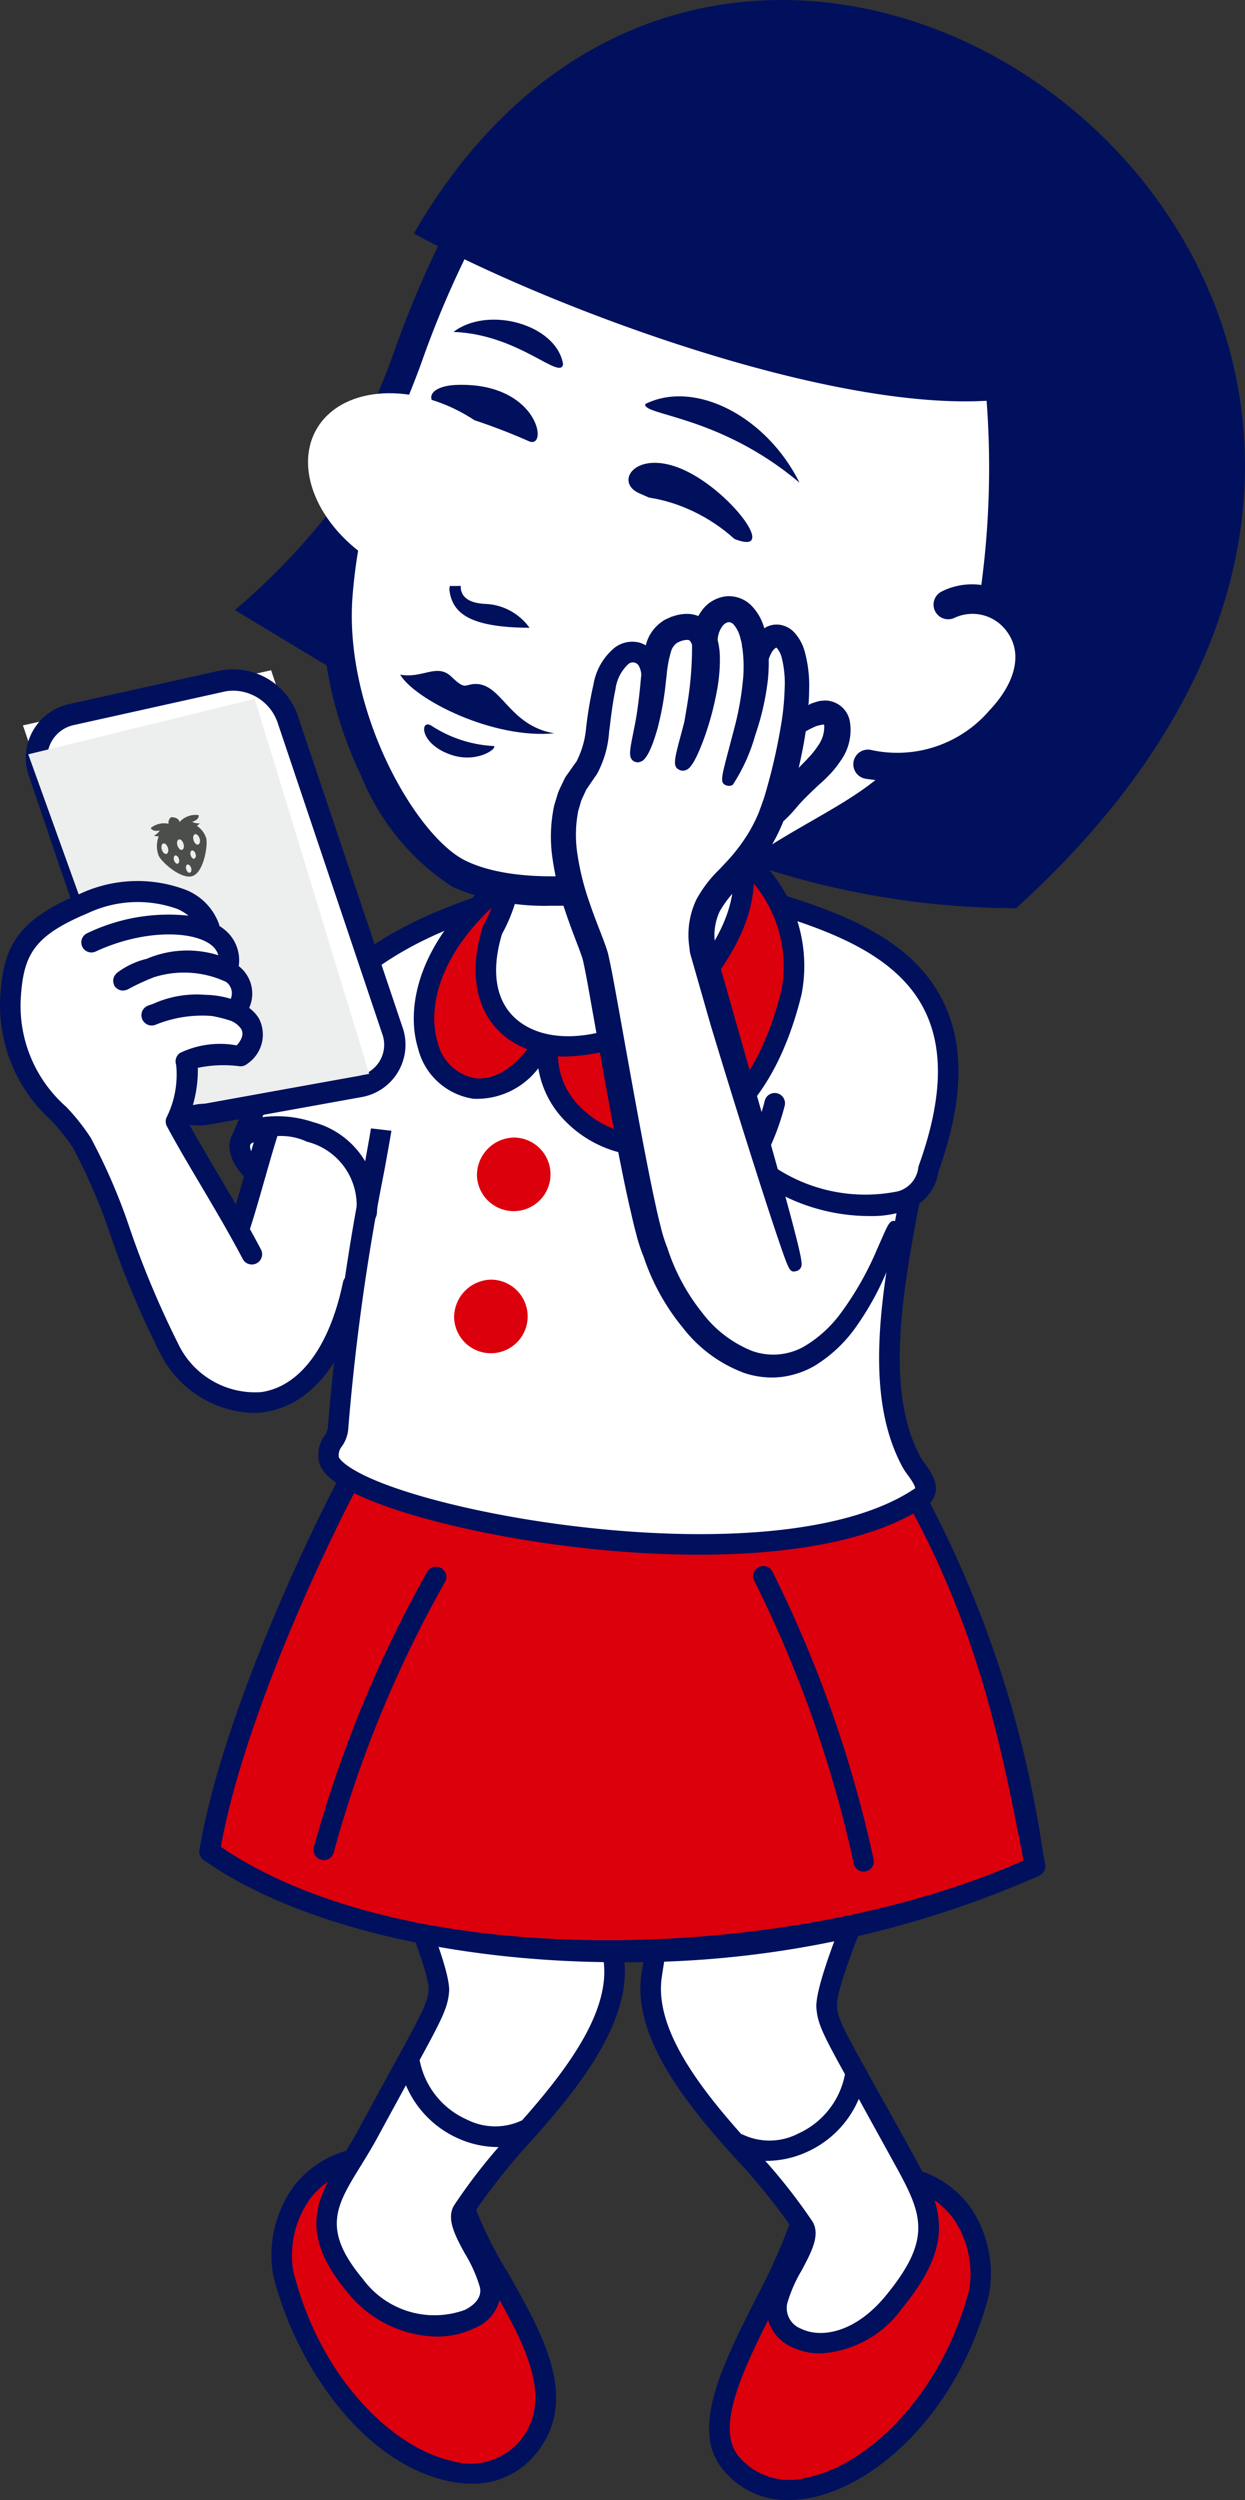
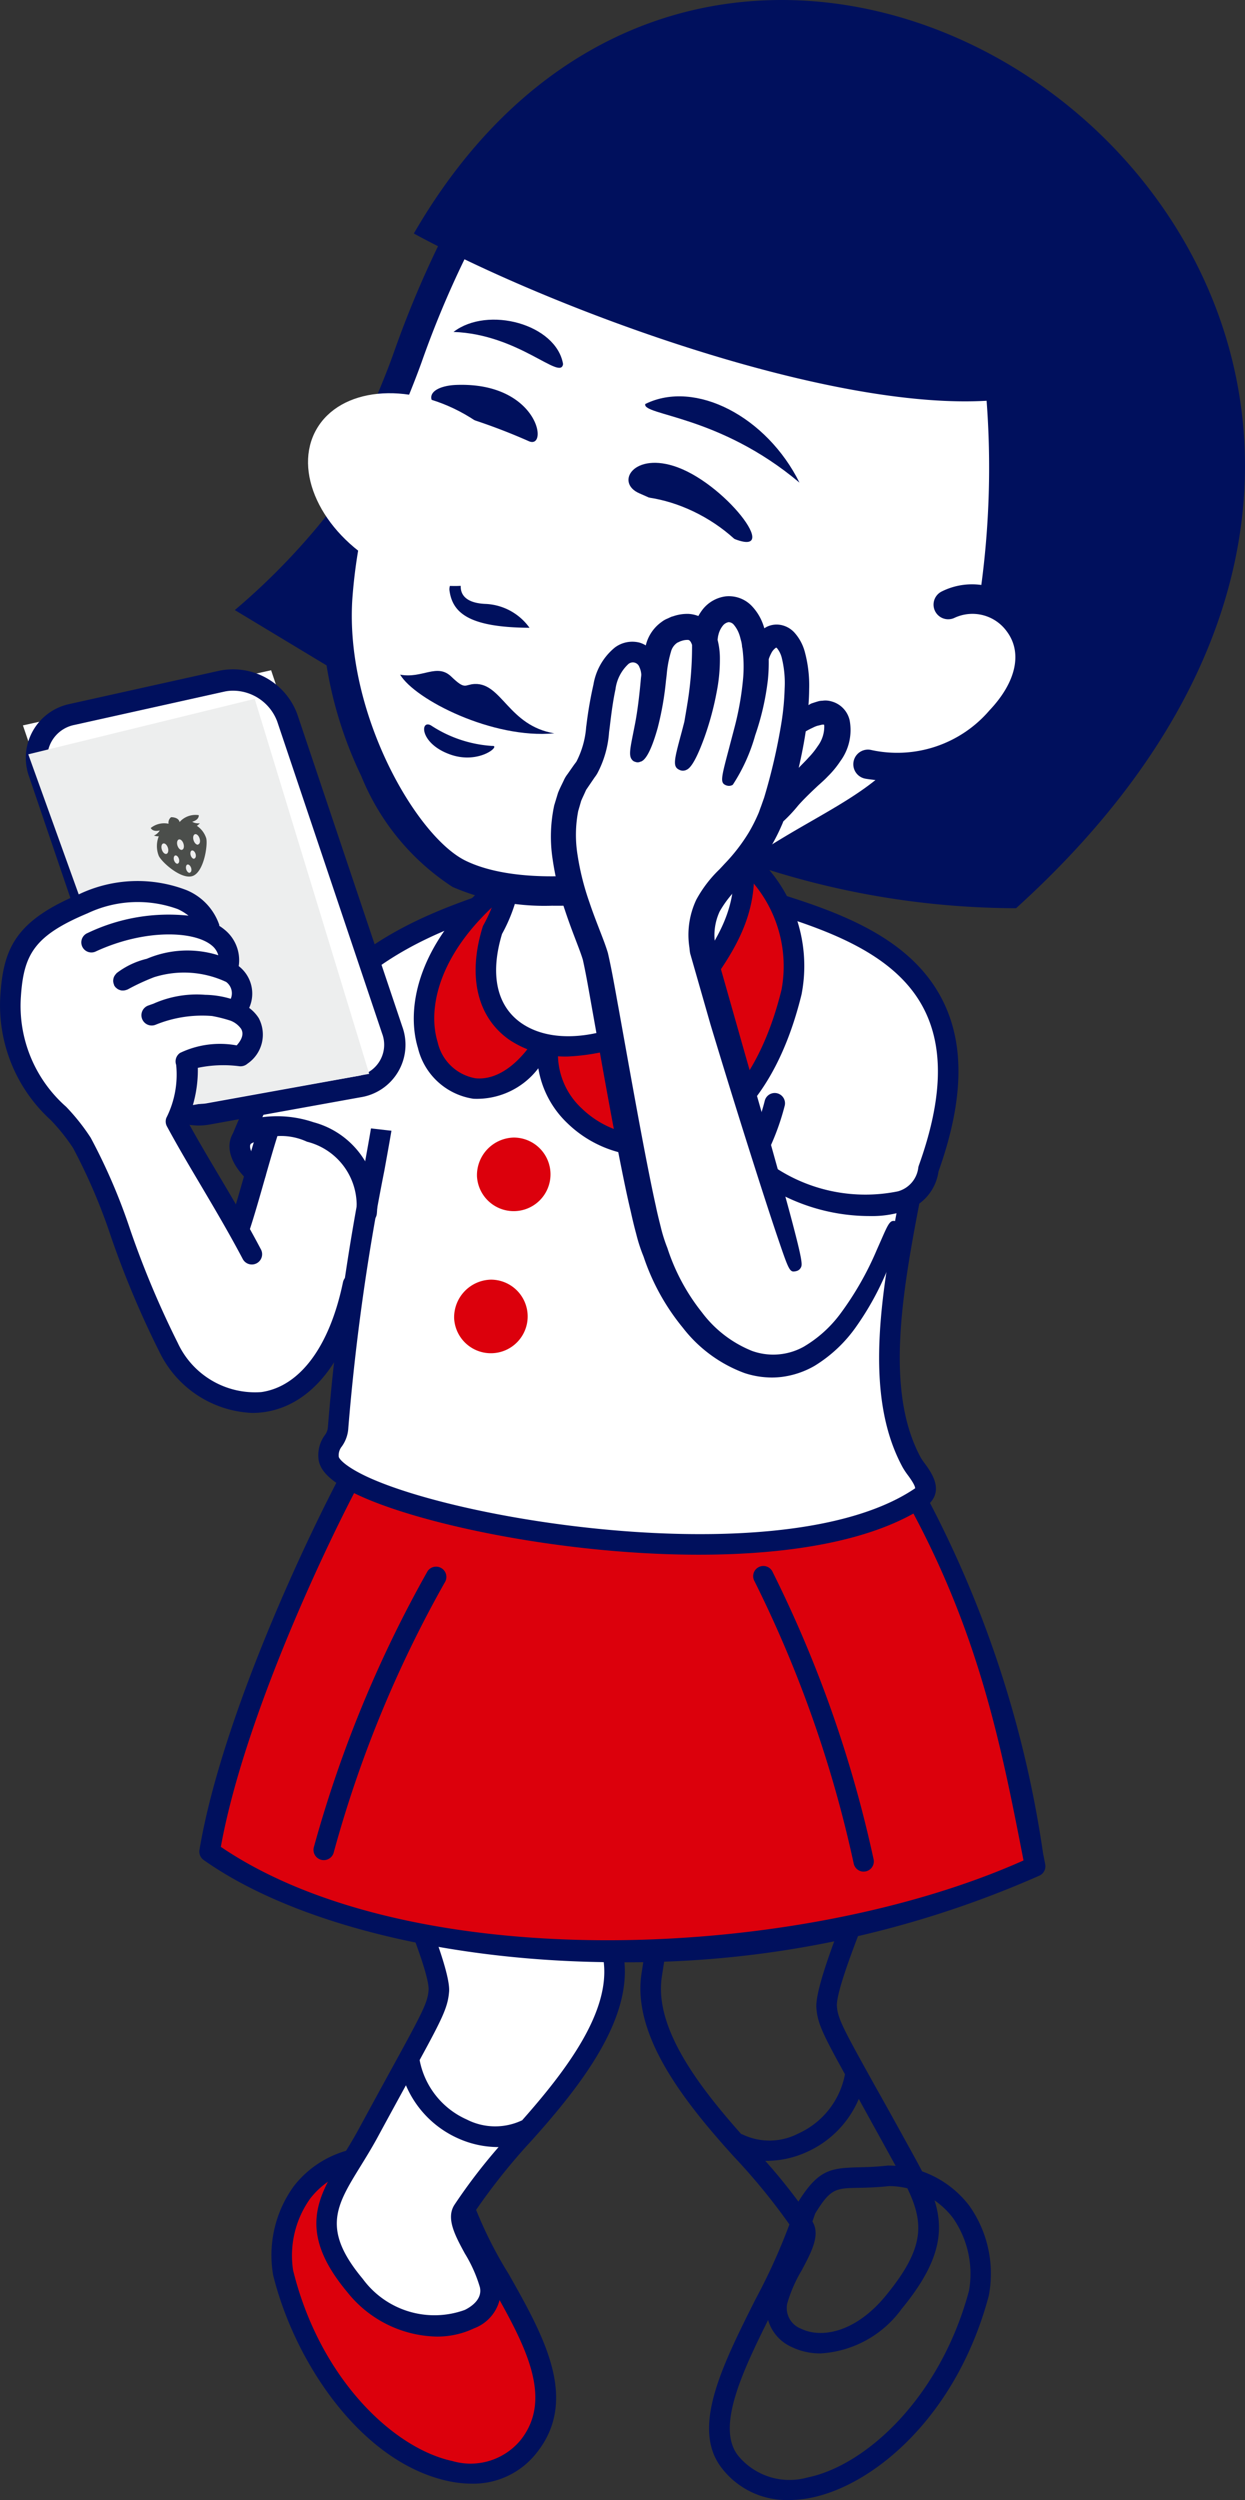
<svg xmlns="http://www.w3.org/2000/svg" xmlns:xlink="http://www.w3.org/1999/xlink" width="38" height="76.304" viewBox="0 0 38 76.304">
  <rect x="0" y="0" width="38" height="76.304" fill="#333333" stroke="none" />
  <defs>
    <radialGradient id="radial-gradient" cx="0.5" cy="0.5" r="0.631" gradientTransform="matrix(0.734, 0.495, 0.298, -0.618, 20.117, -129.144)" gradientUnits="objectBoundingBox">
      <stop offset="0" stop-color="#ec95ae" />
      <stop offset="0.105" stop-color="#efa6bb" />
      <stop offset="0.373" stop-color="#f5ccd8" />
      <stop offset="0.62" stop-color="#fae8ed" />
      <stop offset="0.837" stop-color="#fdf9fa" />
      <stop offset="1" stop-color="#fff" />
    </radialGradient>
    <radialGradient id="radial-gradient-2" cx="0.5" cy="0.5" r="0.631" gradientTransform="matrix(0.734, 0.495, 0.251, -0.521, 15.97, -120.208)" xlink:href="#radial-gradient" />
  </defs>
  <g id="グループ_3645" data-name="グループ 3645" transform="translate(-45.929 -290.054)">
    <path id="パス_4959" data-name="パス 4959" d="M52.763,385.244l2.572,6.429,1.122,1.555,1.241.359,1.211-.194,1.119-.763.692-1.207,1.307-6.488H58.311l-.613.806.27.623-.464,1.929-1.9-3.529Z" transform="translate(-4.381 -60.718)" fill="#fff" />
    <g id="グループ_3624" data-name="グループ 3624" transform="translate(65.788 338.798)">
      <g id="グループ_3623" data-name="グループ 3623" transform="translate(1.783 17.35)">
-         <path id="パス_4960" data-name="パス 4960" d="M112.282,475.081a2.933,2.933,0,0,1,2.751,3.582c-1.33,4.976-5.835,7.419-7.6,5.146-1.25-1.606,1.537-5.029,2.313-7.7C110.509,474.846,110.74,475.25,112.282,475.081Z" transform="translate(-106.794 -474.767)" fill="#dc000c" />
        <path id="パス_4961" data-name="パス 4961" d="M108.657,484.418a2.5,2.5,0,0,1-2.042-.976c-.942-1.211.008-3.111,1.015-5.121a18.46,18.46,0,0,0,1.244-2.858.324.324,0,0,1,.033-.076c.641-1.055,1.014-1.1,1.87-1.124.252-.006.537-.012.9-.053a.3.3,0,0,1,.051,0,3.109,3.109,0,0,1,2.452,1.238,3.587,3.587,0,0,1,.585,2.738c-.983,3.678-3.5,5.772-5.421,6.162A3.493,3.493,0,0,1,108.657,484.418Zm.808-8.74a19.189,19.189,0,0,1-1.274,2.924c-.875,1.748-1.781,3.556-1.081,4.455a2.028,2.028,0,0,0,2.114.675c1.793-.364,4.066-2.442,4.94-5.71a2.987,2.987,0,0,0-.487-2.207,2.464,2.464,0,0,0-1.953-.979c-.383.041-.687.048-.932.053C110.091,474.9,109.936,474.908,109.465,475.677Z" transform="translate(-106.228 -474.207)" fill="#00105d" />
      </g>
-       <path id="パス_4962" data-name="パス 4962" d="M103.7,427.419a58.978,58.978,0,0,0-2.414,10.033c-.238,1.771,1.337,3.728,2.751,5.287a19.405,19.405,0,0,1,1.886,2.34c.3.444-.615,1.428-.8,2.295-.267,1.246,1.868,2.068,3.552.024s1.1-2.938.154-4.659c-1.86-3.383-2.152-3.77-2.2-4.355-.089-1.192,3.822-9.55,4.153-10.405C110.785,427.977,105.467,423.625,103.7,427.419Z" transform="translate(-101.261 -425.866)" fill="#fff" />
    </g>
    <path id="パス_4963" data-name="パス 4963" d="M110.424,427.175c-.132-.108-3.273-2.649-5.649-2.106a2.767,2.767,0,0,0-1.92,1.657,59.357,59.357,0,0,0-2.44,10.124c-.249,1.859,1.291,3.843,2.83,5.539a19.037,19.037,0,0,1,1.858,2.305c.068.1-.21.619-.343.868a4.775,4.775,0,0,0-.5,1.185,1.3,1.3,0,0,0,.765,1.458,1.979,1.979,0,0,0,.86.187,3.291,3.291,0,0,0,2.476-1.357c1.767-2.144,1.173-3.22.275-4.85l-.088-.159c-.4-.728-.728-1.317-1-1.8-.972-1.748-1.133-2.048-1.162-2.428-.063-.847,2.4-6.368,3.456-8.726.349-.781.6-1.345.677-1.543A.314.314,0,0,0,110.424,427.175Zm-2.431,15.155.088.16c.883,1.6,1.286,2.332-.21,4.148-.916,1.112-1.955,1.305-2.579,1a.675.675,0,0,1-.424-.762,4.281,4.281,0,0,1,.444-1.02c.3-.567.591-1.1.31-1.517a17.337,17.337,0,0,0-1.422-1.824l.051,0a2.982,2.982,0,0,0,1.215-.27,3.094,3.094,0,0,0,1.588-1.621C107.311,441.094,107.619,441.65,107.993,442.329Zm1.275-13.511c-2.151,4.816-3.57,8.194-3.508,9.028.034.457.177.767.872,2.025a2.492,2.492,0,0,1-1.425,1.809,1.905,1.905,0,0,1-1.676.04.3.3,0,0,0-.066-.024c-1.356-1.525-2.632-3.249-2.428-4.762a58.518,58.518,0,0,1,2.387-9.942,2.143,2.143,0,0,1,1.491-1.311c1.782-.409,4.245,1.321,4.93,1.838C109.724,427.8,109.515,428.264,109.268,428.818Z" transform="translate(-34.913 -86.508)" fill="#00105d" />
    <g id="グループ_3626" data-name="グループ 3626" transform="translate(54.207 338.297)">
      <g id="グループ_3625" data-name="グループ 3625" transform="translate(0 17.281)">
        <path id="パス_4964" data-name="パス 4964" d="M72.735,473.492a2.934,2.934,0,0,0-2.821,3.527c1.231,5,5.72,7.558,7.5,5.3,1.751-2.226-1.466-5.189-2.189-7.874C74.483,473.163,74.273,473.692,72.735,473.492Z" transform="translate(-69.551 -473.179)" fill="#dc000c" />
        <path id="パス_4965" data-name="パス 4965" d="M75.108,482.9a3.406,3.406,0,0,1-.718-.08c-2.629-.567-4.675-3.591-5.339-6.285a3.586,3.586,0,0,1,.639-2.725,3.109,3.109,0,0,1,2.476-1.19.411.411,0,0,1,.051,0,6.746,6.746,0,0,0,1.007.049c.743-.009,1.122.034,1.715,1.052a.3.3,0,0,1,.032.076,12.746,12.746,0,0,0,1.276,2.717c1.054,1.866,2.143,3.8.857,5.432A2.453,2.453,0,0,1,75.108,482.9Zm-2.946-9.653a2.464,2.464,0,0,0-1.972.941,2.988,2.988,0,0,0-.53,2.2c.815,3.309,3.063,5.434,4.862,5.822a1.981,1.981,0,0,0,2.087-.646c1.027-1.305.086-2.972-.91-4.736A13.408,13.408,0,0,1,74.375,474c-.419-.713-.549-.711-1.146-.706A7.09,7.09,0,0,1,72.162,473.246Z" transform="translate(-68.992 -472.619)" fill="#00105d" />
      </g>
      <path id="パス_4966" data-name="パス 4966" d="M78.565,426.008a58.99,58.99,0,0,1,2.475,10.018c.248,1.769-1.314,3.737-2.719,5.3a19.46,19.46,0,0,0-1.872,2.352c-.3.445.624,1.424.815,2.29.275,1.245-2.425,2.045-4.121.011s-.549-2.9.387-4.623c1.839-3.395,2.129-3.783,2.169-4.369.081-1.193-3.88-9.527-4.216-10.38C71.482,426.611,76.774,422.226,78.565,426.008Z" transform="translate(-70.588 -424.47)" fill="#fff" />
    </g>
    <path id="パス_4967" data-name="パス 4967" d="M77.995,440.981c1.529-1.706,3.056-3.7,2.8-5.557a59.366,59.366,0,0,0-2.5-10.109h0a2.766,2.766,0,0,0-1.93-1.646c-2.379-.528-5.5,2.031-5.636,2.14a.314.314,0,0,0-.092.356c.078.2.333.759.686,1.538,1.067,2.352,3.567,7.859,3.509,8.707-.026.379-.186.681-1.145,2.431-.266.485-.59,1.077-.987,1.81-.157.29-.321.556-.479.813-.762,1.237-1.421,2.305.128,4.161a3.575,3.575,0,0,0,2.723,1.359,2.613,2.613,0,0,0,1.149-.252,1.255,1.255,0,0,0,.8-1.387,4.783,4.783,0,0,0-.512-1.182c-.135-.248-.416-.765-.349-.866A19.072,19.072,0,0,1,77.995,440.981Zm-6.107-13.536c-.251-.552-.462-1.017-.583-1.295.682-.521,3.134-2.265,4.919-1.868a2.144,2.144,0,0,1,1.5,1.3h0a58.461,58.461,0,0,1,2.448,9.927c.217,1.546-1.109,3.321-2.489,4.879l-.008,0a1.907,1.907,0,0,1-1.677-.029,2.494,2.494,0,0,1-1.439-1.814c.719-1.318.864-1.631.9-2.1C75.508,435.619,74.068,432.249,71.887,427.445Zm4.06,17.018a4.283,4.283,0,0,1,.451,1.018c.083.378-.294.607-.46.689a2.713,2.713,0,0,1-3.115-.946c-1.259-1.509-.813-2.232-.075-3.43.163-.264.331-.537.5-.843.352-.65.645-1.185.892-1.637a3.1,3.1,0,0,0,1.6,1.624,2.985,2.985,0,0,0,1.2.262h.028a17.1,17.1,0,0,0-1.34,1.751C75.35,443.365,75.64,443.9,75.947,444.463Z" transform="translate(-15.822 -85.614)" fill="#00105d" />
    <g id="グループ_3627" data-name="グループ 3627" transform="translate(52.012 333.528)">
      <path id="パス_4968" data-name="パス 4968" d="M68.791,412.057c-1.074,1.735-4.3,8.261-5.039,12.722,4.791,3.387,16.44,4.5,25.2.454-.744-3.8-1.487-7.93-4.461-12.681" transform="translate(-63.438 -411.743)" fill="#dc000c" />
      <path id="パス_4969" data-name="パス 4969" d="M75.716,427.6c-5.209,0-9.975-1.19-12.706-3.121a.314.314,0,0,1-.128-.308c.742-4.448,3.936-10.985,5.082-12.836a.314.314,0,0,1,.533.33c-1.111,1.794-4.177,8.056-4.963,12.413,5.835,3.963,17.6,3.5,24.5.415l-.019-.1c-.736-3.774-1.5-7.676-4.353-12.236a.314.314,0,0,1,.532-.333,33.52,33.52,0,0,1,4.436,12.448l.066.339a.314.314,0,0,1-.176.345A30.991,30.991,0,0,1,75.716,427.6Z" transform="translate(-62.877 -411.183)" fill="#00105d" />
    </g>
    <path id="パス_4970" data-name="パス 4970" d="M72.9,432.229a.313.313,0,0,1-.3-.4,37.288,37.288,0,0,1,3.472-8.423.314.314,0,0,1,.518.355,36.059,36.059,0,0,0-3.389,8.248A.313.313,0,0,1,72.9,432.229Z" transform="translate(-17.09 -85.401)" fill="#00105d" />
    <path id="パス_4971" data-name="パス 4971" d="M113.355,432.586a.311.311,0,0,1-.3-.251,36.667,36.667,0,0,0-3.027-8.613.311.311,0,1,1,.558-.272,37.3,37.3,0,0,1,3.078,8.765.31.31,0,0,1-.305.37Z" transform="translate(-41.07 -85.407)" fill="#00105d" />
    <g id="グループ_3628" data-name="グループ 3628" transform="translate(55.646 323.903)">
      <path id="パス_4972" data-name="パス 4972" d="M75.53,385.242a92.046,92.046,0,0,0-1.363,9.4c-.021.434-.31.434-.289.909.072,1.65,13.507,4.4,18.133,1.177.289-.31-.193-.759-.331-1.012-1.319-2.419-.429-6.072.207-9.439" transform="translate(-73.563 -384.928)" fill="#fff" />
      <path id="パス_4973" data-name="パス 4973" d="M84.616,397.969c-4.158,0-8.639-.948-10.525-1.881-.725-.359-1.071-.7-1.088-1.087a1.03,1.03,0,0,1,.191-.673.455.455,0,0,0,.1-.265A69.307,69.307,0,0,1,74.4,386.13c.117-.646.209-1.157.261-1.5a.314.314,0,1,1,.62.1c-.053.348-.146.862-.264,1.513a68.846,68.846,0,0,0-1.1,7.851,1.064,1.064,0,0,1-.2.573.425.425,0,0,0-.093.307c0,.055.167.283.832.6,3.059,1.446,12.963,2.942,16.76.369.006-.09-.157-.314-.22-.4a2.28,2.28,0,0,1-.158-.237c-1.252-2.3-.618-5.561-.005-8.718.061-.311.121-.621.179-.929a.314.314,0,0,1,.617.117q-.088.463-.179.932c-.592,3.047-1.2,6.2-.06,8.3a1.865,1.865,0,0,0,.114.167c.2.273.569.781.17,1.209a.317.317,0,0,1-.05.043C90.012,397.548,87.386,397.969,84.616,397.969Z" transform="translate(-73.002 -384.366)" fill="#00105d" />
    </g>
    <g id="グループ_3629" data-name="グループ 3629" transform="translate(53.096 316.551)">
      <path id="パス_4974" data-name="パス 4974" d="M80,364.756l-6.749.813L70,367.023l.694,2.4a1.721,1.721,0,0,1-1.107,1.871,15.292,15.292,0,0,1-3.062.5l-.628.981.628.763,2.763-1.24,12.821,1.469c.95.867,4.716,1.763,4.964-.137C89.635,366.484,83.353,366.019,80,364.756Z" transform="translate(-65.898 -364.442)" fill="#fff" />
      <path id="パス_4975" data-name="パス 4975" d="M109.9,374.5a5.9,5.9,0,0,1-3.381-1.068.314.314,0,0,1,.423-.463,4.993,4.993,0,0,0,3.819.777.855.855,0,0,0,.623-.722.31.31,0,0,1,.016-.065c.718-2,.772-3.56.165-4.762-.924-1.831-3.271-2.536-5.341-3.158-.614-.184-1.194-.359-1.716-.555a.314.314,0,0,1,.221-.587c.5.189,1.071.36,1.675.541,2.191.658,4.675,1.4,5.721,3.476.685,1.357.645,3.066-.124,5.226a1.469,1.469,0,0,1-1.025,1.2A3.168,3.168,0,0,1,109.9,374.5Z" transform="translate(-90.523 -363.881)" fill="#00105d" />
    </g>
    <path id="パス_4976" data-name="パス 4976" d="M86.5,387.97a1.123,1.123,0,1,0,1.121-1.178A1.151,1.151,0,0,0,86.5,387.97Z" transform="translate(-26.013 -62.018)" fill="#dc000c" />
    <path id="パス_4977" data-name="パス 4977" d="M84.548,400.054a1.123,1.123,0,1,0,1.122-1.178A1.151,1.151,0,0,0,84.548,400.054Z" transform="translate(-24.758 -69.765)" fill="#dc000c" />
    <path id="パス_4978" data-name="パス 4978" d="M69.754,375.536h-.024a.314.314,0,0,1-.289-.337,2,2,0,0,0-1.506-2.144,1.892,1.892,0,0,0-1.716.064.314.314,0,0,1-.556-.286c2.147-5.283,4.937-6.5,8.645-7.651a.314.314,0,1,1,.185.6c-3.355,1.038-5.923,2.137-7.92,6.524a3.475,3.475,0,0,1,1.56.154,2.622,2.622,0,0,1,1.934,2.788A.314.314,0,0,1,69.754,375.536Z" transform="translate(-12.636 -48.154)" fill="#00105d" />
    <path id="パス_4979" data-name="パス 4979" d="M109.514,385.22a.314.314,0,0,1-.261-.488,6.741,6.741,0,0,0,.583-1.52.314.314,0,0,1,.607.16,7.46,7.46,0,0,1-.668,1.707A.313.313,0,0,1,109.514,385.22Z" transform="translate(-40.562 -59.573)" fill="#00105d" />
    <path id="パス_4980" data-name="パス 4980" d="M66.24,387.68a.313.313,0,0,1-.207-.078c-.416-.364-.79-.969-.473-1.476a.314.314,0,0,1,.532.332c-.081.129.078.43.354.672a.314.314,0,0,1-.206.55Z" transform="translate(-12.509 -61.497)" fill="#00105d" />
    <g id="グループ_3630" data-name="グループ 3630" transform="translate(58.563 315.56)">
      <path id="パス_4981" data-name="パス 4981" d="M84.283,363.265c-4.883,4.054-.78,8.725,1.575,4.429-.909,3.428,5.55,6.137,7.359-1.242a4.27,4.27,0,0,0-2.031-4.458" transform="translate(-81.686 -361.68)" fill="#dc000c" />
      <path id="パス_4982" data-name="パス 4982" d="M88.3,370.9a3.551,3.551,0,0,1-2.49-1.009,2.969,2.969,0,0,1-.882-1.672,2.358,2.358,0,0,1-1.982.931,2.052,2.052,0,0,1-1.692-1.547c-.382-1.257.014-3.266,2.269-5.138a.313.313,0,1,1,.4.482c-2.018,1.676-2.392,3.41-2.069,4.473a1.44,1.44,0,0,0,1.156,1.105c.7.07,1.435-.489,2.012-1.541a.314.314,0,0,1,.579.231,2.254,2.254,0,0,0,.649,2.227,2.947,2.947,0,0,0,2.871.714c1.5-.427,2.65-1.968,3.231-4.339a3.942,3.942,0,0,0-1.906-4.126.314.314,0,1,1,.359-.515,4.552,4.552,0,0,1,2.157,4.79c-.86,3.507-2.668,4.508-3.669,4.792A3.621,3.621,0,0,1,88.3,370.9Z" transform="translate(-81.131 -361.12)" fill="#00105d" />
    </g>
    <g id="グループ_3631" data-name="グループ 3631" transform="translate(60.447 314.783)">
      <path id="パス_4983" data-name="パス 4983" d="M93.355,365.311c-3.3,2.573-7.019,1.479-5.905-2.142a4.7,4.7,0,0,0,.525-3.081c1.029-1.018,6.431,1.313,6.929.018C95.606,362.42,94.511,363.742,93.355,365.311Z" transform="translate(-86.936 -359.511)" fill="#fff" />
      <path id="パス_4984" data-name="パス 4984" d="M89.193,366.472a3.089,3.089,0,0,1-1.772-.5c-.992-.683-1.294-1.942-.829-3.452a.311.311,0,0,1,.022-.053,4.37,4.37,0,0,0,.493-2.891.313.313,0,0,1,.09-.268c.614-.608,2.155-.313,3.787,0,1.157.221,2.906.555,3.069.131a.321.321,0,0,1,.3-.2.315.315,0,0,1,.289.223c.716,2.358-.331,3.772-1.439,5.269l-.158.213a.309.309,0,0,1-.06.061A6.413,6.413,0,0,1,89.193,366.472Zm-2.009-3.74c-.373,1.236-.163,2.2.594,2.724,1.123.773,3.089.393,4.793-.922l.132-.179c1.008-1.362,1.822-2.461,1.468-4.221a7.061,7.061,0,0,1-3.3-.21c-1.166-.223-2.6-.5-3.113-.246A4.966,4.966,0,0,1,87.184,362.732Zm5.613,2.022h0Z" transform="translate(-86.379 -358.955)" fill="#00105d" />
    </g>
    <g id="グループ_3632" data-name="グループ 3632" transform="translate(46.629 310.48)">
      <path id="パス_4985" data-name="パス 4985" d="M59.637,359.49l-7.628,1.378L47.88,348.733l7.575-1.683Z" transform="translate(-47.88 -347.019)" fill="#fff" />
      <path id="パス_4986" data-name="パス 4986" d="M53.4,360.892a2.2,2.2,0,0,1-2.038-1.432l-3.136-9.218a1.68,1.68,0,0,1,1.246-2.218l4.568-1.015a2.088,2.088,0,0,1,2.376,1.341l3.2,9.52h0a1.622,1.622,0,0,1-1.277,2.16l-4.6.831A1.952,1.952,0,0,1,53.4,360.892Zm1.053-13.272a1.234,1.234,0,0,0-.271.029l-4.568,1.015a1.026,1.026,0,0,0-.768,1.367l3.136,9.218a1.529,1.529,0,0,0,1.644.968l4.6-.831a.968.968,0,0,0,.773-1.307l-3.2-9.52A1.446,1.446,0,0,0,54.451,347.62Z" transform="translate(-48.038 -346.965)" fill="#00105d" />
    </g>
    <path id="パス_4987" data-name="パス 4987" d="M58.74,360.922l-6.482,1.147-3.924-10.9,6.912-1.693Z" transform="translate(-1.542 -38.092)" fill="#edeeee" style="mix-blend-mode: multiply;isolation: isolate" />
    <path id="パス_4988" data-name="パス 4988" d="M46.631,369.413c-.392-2.306,3.594-4.577,5.618-2.967a7.621,7.621,0,0,1,1.915,4.34c.093.523-1.956-.183-2.065.331-.252,1.181-.265,2.844-.532,3.506C50.786,376.559,47.04,371.818,46.631,369.413Z" transform="translate(-0.433 -48.627)" fill="#fff" />
    <path id="パス_4989" data-name="パス 4989" d="M56.414,372.513c.9-.768,4.42-.918,3.46.961a3.141,3.141,0,0,0-2.576.1" transform="translate(-6.722 -52.52)" fill="#fff" />
    <g id="グループ_3633" data-name="グループ 3633" transform="translate(45.929 316.956)">
      <path id="パス_4990" data-name="パス 4990" d="M54.7,370.395a3.286,3.286,0,0,1,3.191-.319c.382-1.5-2.065-1.818-4.149-.859" transform="translate(-50.939 -367.357)" fill="#fff" />
      <path id="パス_4991" data-name="パス 4991" d="M56.768,377a.313.313,0,0,0-.371.243c-.407,1.963-1.316,3.185-2.494,3.352a2.6,2.6,0,0,1-2.548-1.5,28.394,28.394,0,0,1-1.445-3.437,17.824,17.824,0,0,0-1.213-2.827,6.356,6.356,0,0,0-.751-.946,4.1,4.1,0,0,1-1.379-3.365c.086-1.281.407-1.857,2.036-2.539a3.577,3.577,0,0,1,2.753-.127,1.592,1.592,0,0,1,.327.2,5.718,5.718,0,0,0-3.079.529.308.308,0,1,0,.257.559c1.491-.686,2.994-.627,3.531-.18a.589.589,0,0,1,.2.3,3.152,3.152,0,0,0-2.183.108,2.449,2.449,0,0,0-.921.438.247.247,0,0,0-.017.022.3.3,0,0,0-.039.049.334.334,0,0,0-.027.05.365.365,0,0,0-.022.114.285.285,0,0,0,.007.057.3.3,0,0,0,.018.059.246.246,0,0,0,.008.027.289.289,0,0,0,.03.041s0,.01.008.014l.005,0a.307.307,0,0,0,.084.065l.024.01a.289.289,0,0,0,.081.022l.024,0,.015,0a.3.3,0,0,0,.086-.014l.018-.006a.319.319,0,0,0,.04-.015,6.711,6.711,0,0,1,.8-.371,3.034,3.034,0,0,1,2.2.144.431.431,0,0,1,.141.515,2.88,2.88,0,0,0-.782-.122,3.233,3.233,0,0,0-1.579.272c-.052.018-.1.035-.155.055a.314.314,0,1,0,.225.586,3.758,3.758,0,0,1,1.718-.266,4.32,4.32,0,0,1,.57.144.705.705,0,0,1,.319.248c.1.169,0,.356-.135.505a2.821,2.821,0,0,0-1.729.23.314.314,0,0,0-.118.364,2.934,2.934,0,0,1-.3,1.619.313.313,0,0,0,.018.258c.331.614.668,1.182,1.025,1.784.413.7.84,1.417,1.284,2.255a.314.314,0,1,0,.555-.293c-.45-.852-.882-1.579-1.3-2.282-.329-.555-.641-1.081-.945-1.637a3.835,3.835,0,0,0,.324-1.613,3.8,3.8,0,0,1,1.276-.048.322.322,0,0,0,.241-.08,1.072,1.072,0,0,0,.341-1.391,1.157,1.157,0,0,0-.291-.31,1.059,1.059,0,0,0-.319-1.276h0a1.2,1.2,0,0,0-.432-1.112,1.506,1.506,0,0,0-.162-.117.271.271,0,0,0,0-.03,1.77,1.77,0,0,0-1-1.06,4.153,4.153,0,0,0-3.26.117c-1.936.811-2.323,1.638-2.42,3.076a4.736,4.736,0,0,0,1.539,3.827,5.941,5.941,0,0,1,.679.85,17.448,17.448,0,0,1,1.162,2.721,28.834,28.834,0,0,0,1.479,3.513,3.3,3.3,0,0,0,2.824,1.853,2.619,2.619,0,0,0,.366-.025c1.456-.206,2.557-1.608,3.021-3.846A.313.313,0,0,0,56.768,377Z" transform="translate(-45.929 -365.008)" fill="#00105d" />
    </g>
    <path id="パス_4992" data-name="パス 4992" d="M66.362,385.45c-.135.389-.3.962-.469,1.563-.16.563-.326,1.145-.467,1.567a.314.314,0,0,0,.2.4.322.322,0,0,0,.1.016.314.314,0,0,0,.3-.215c.145-.435.313-1.024.475-1.594.191-.669.387-1.355.52-1.7C66.8,385.47,66.58,385.455,66.362,385.45Z" transform="translate(-12.488 -61.157)" fill="#00105d" />
    <path id="パス_4993" data-name="パス 4993" d="M60.449,360.065a.714.714,0,0,0-.287-.382.48.48,0,0,0,.043-.03.594.594,0,0,0,.049-.047.418.418,0,0,1-.166-.016l-.022-.008a.236.236,0,0,1-.045-.024s.206-.044.2-.2a.652.652,0,0,0-.536.159l-.05.051c-.034-.156-.259-.148-.259-.148a.209.209,0,0,0-.077.2.653.653,0,0,0-.544.13c.075.137.276.073.276.073a.38.38,0,0,1-.178.158.589.589,0,0,0,.1.022c.017,0,.031,0,.047,0A.81.81,0,0,0,59,360.6c.094.2.7.741,1.039.613S60.5,360.275,60.449,360.065Zm-1.214.474c-.051.016-.114-.042-.141-.129s-.009-.171.042-.187.114.042.142.129S59.286,360.523,59.236,360.539Zm.346.3c-.041.013-.091-.034-.114-.1s-.006-.137.034-.15.092.034.113.1S59.622,360.822,59.581,360.835Zm.132-.423c-.051.016-.114-.042-.142-.129s-.008-.171.042-.187.114.042.141.129S59.764,360.4,59.713,360.413Zm.239.7c-.041.013-.092-.034-.113-.1s-.007-.137.034-.15.092.034.114.1S59.993,361.1,59.952,361.108Zm.136-.429c-.041.013-.091-.033-.113-.1s-.007-.138.034-.15.092.033.113.1S60.129,360.667,60.088,360.68Zm.117-.431c-.051.016-.114-.042-.142-.129s-.009-.171.042-.187.114.042.141.129S60.256,360.233,60.205,360.249Z" transform="translate(-8.225 -44.424)" fill="#4b4e4b" />
    <g id="グループ_3637" data-name="グループ 3637" transform="translate(53.096 290.054)">
      <g id="グループ_3636" data-name="グループ 3636" transform="translate(0 0)">
        <g id="グループ_3635" data-name="グループ 3635">
          <path id="パス_4994" data-name="パス 4994" d="M86.3,317.861c-1.524.954-5.783,1.739-7.992.657-1.716-.841-3.921-4.823-3.7-8.383.208-3.339,1.3-5.037,2.14-7.38,1.5-4.172,3.245-7.44,7.366-9.07,9.619-3.811,18.773,6.2,14.306,15.511-4.8,10.022-8.026,6.644-9.489,8.925" transform="translate(-71.473 -291.849)" fill="#fff" />
          <path id="パス_4995" data-name="パス 4995" d="M86.593,339.842a1.743,1.743,0,0,0-1.332-.728c-.933-.034-.881-.636-.548-1.1.394-.548-.62.252-.563.689C84.243,339.4,84.766,339.831,86.593,339.842Z" transform="translate(-77.598 -320.681)" fill="#00105d" />
          <path id="パス_4996" data-name="パス 4996" d="M79.958,347.221c.678.13,1.124-.361,1.563.062s.4.235.715.223c.828-.03,1.035,1.276,2.427,1.506C82.778,349.192,80.408,347.98,79.958,347.221Z" transform="translate(-74.912 -326.63)" fill="#00105d" />
          <path id="パス_4997" data-name="パス 4997" d="M82.208,351.69a3.832,3.832,0,0,0,1.866.626c.286-.027-.389.575-1.272.264C81.854,352.247,81.871,351.5,82.208,351.69Z" transform="translate(-76.22 -329.549)" fill="#00105d" />
          <g id="グループ_3634" data-name="グループ 3634">
            <path id="パス_4998" data-name="パス 4998" d="M122.194,341.15c1.548-.786,3.768,1.23,1.589,3.532a4.151,4.151,0,0,1-4.034,1.345" transform="translate(-100.421 -322.701)" fill="#fff" />
            <path id="パス_4999" data-name="パス 4999" d="M71.362,297.181c.233.127.481.257.738.388a31.217,31.217,0,0,0-1.347,3.24c-.2.568-.429,1.108-.645,1.631a22.919,22.919,0,0,0-1.033,2.865,20.567,20.567,0,0,1-3.177,3.369l2.8,1.689a12.318,12.318,0,0,0,1.062,3.382,7.3,7.3,0,0,0,2.784,3.38,7.072,7.072,0,0,0,3.035.573,11.516,11.516,0,0,0,5.391-1.252.447.447,0,1,0-.474-.758c-1.5.939-5.566,1.61-7.558.634-1.5-.737-3.666-4.485-3.455-7.953a15.694,15.694,0,0,1,1.455-5.586c.22-.532.448-1.082.66-1.67a29.873,29.873,0,0,1,1.31-3.145c4.48,2.154,11.575,4.571,15.936,4.318a27.089,27.089,0,0,1-.161,5.622,2.063,2.063,0,0,0-1.211.2.447.447,0,1,0,.4.8,1.293,1.293,0,0,1,1.59.42c.483.647.285,1.546-.529,2.406A3.708,3.708,0,0,1,85.3,312.94a.447.447,0,0,0-.154.881c.1.018.2.028.306.041-1.059.853-2.525,1.479-3.969,2.505a25.326,25.326,0,0,0,8.261,1.407C109.559,299.829,82.019,278.755,71.362,297.181Z" transform="translate(-65.898 -290.054)" fill="#00105d" />
          </g>
        </g>
      </g>
    </g>
    <path id="パス_5000" data-name="パス 5000" d="M85.57,324.5a18.144,18.144,0,0,0-2.676-.941c-.608-.434-.17-.75.485-.772C85.9,322.7,86.2,324.8,85.57,324.5Z" transform="translate(-23.512 -20.985)" fill="#00105d" />
    <path id="パス_5001" data-name="パス 5001" d="M102.419,331.652s-1.608-.831-2.713-1.31c-.752-.326-.167-1.287,1.17-.793C102.43,330.124,104.175,332.482,102.419,331.652Z" transform="translate(-34.263 -25.231)" fill="#00105d" />
    <path id="パス_5002" data-name="パス 5002" d="M100.8,323.991c1.531-.757,3.713.394,4.707,2.4C103.053,324.323,100.7,324.343,100.8,323.991Z" transform="translate(-35.176 -21.606)" fill="#00105d" />
    <path id="パス_5003" data-name="パス 5003" d="M87.839,318.591c-.207-1.216-2.294-1.786-3.344-.98C86.492,317.682,87.768,319.117,87.839,318.591Z" transform="translate(-24.724 -17.426)" fill="#00105d" />
    <path id="パス_5004" data-name="パス 5004" d="M99.191,337.015c.722-1.267-.136-3.119-1.916-4.134s-3.812-.812-4.536.456.135,3.119,1.917,4.135S98.468,338.283,99.191,337.015Z" transform="translate(-29.846 -27.041)" fill="url(#radial-gradient)" style="mix-blend-mode: multiply;isolation: isolate" />
    <path id="パス_5005" data-name="パス 5005" d="M78.831,328.276c.722-1.267-.136-3.119-1.916-4.135s-3.812-.812-4.535.457.134,3.119,1.917,4.135S78.108,329.545,78.831,328.276Z" transform="translate(-16.793 -21.439)" fill="url(#radial-gradient-2)" style="mix-blend-mode: multiply;isolation: isolate" />
    <path id="パス_5006" data-name="パス 5006" d="M99.045,348.192a12.236,12.236,0,0,0,.968-3.547c.272-1.854,2.344-1.585.6,4.379-.833,2.561-2.69,2.253-2.375,4.375.075.507,2.539,8.785,2.664,9.3l-4.036.313c-.44-.857-1.773-8.642-2.015-9.71-.238-.892-1.588-3.774-.1-5.591.484-.591.224-1.225.5-2.4.324-1.362,1.4-1.219,1.411-.275a6.924,6.924,0,0,1-.42,2.443" transform="translate(-30.859 -34.347)" fill="#fff" />
    <g id="グループ_3644" data-name="グループ 3644" transform="translate(62.753 308.246)">
      <g id="グループ_3641" data-name="グループ 3641" transform="translate(2.636 0.394)">
        <g id="グループ_3638" data-name="グループ 3638" transform="translate(4.208 3.159)">
          <path id="パス_5007" data-name="パス 5007" d="M111.873,353.863a6.879,6.879,0,0,1,1.228-1.478c1.245-1.185.6-2.463-.6-1.27" transform="translate(-111.873 -350.638)" fill="#fff" />
        </g>
        <g id="グループ_3639" data-name="グループ 3639" transform="translate(1.525)">
          <path id="パス_5008" data-name="パス 5008" d="M105.669,347.042a9.543,9.543,0,0,0,.813-3.943c-.172-1.824-1.514-1.439-1.551-.3a11.447,11.447,0,0,1-.534,3.361" transform="translate(-104.397 -341.837)" fill="#fff" />
        </g>
        <g id="グループ_3640" data-name="グループ 3640" transform="translate(0 0.549)">
          <path id="パス_5009" data-name="パス 5009" d="M101.527,347.554c.666-1.634,1.367-4.671-.2-4.12-.973.342-.4,1.786-1.177,3.872" transform="translate(-100.148 -343.368)" fill="#fff" />
        </g>
      </g>
      <g id="グループ_3643" data-name="グループ 3643" transform="translate(0 0)">
        <g id="グループ_3642" data-name="グループ 3642">
          <path id="パス_5010" data-name="パス 5010" d="M103.458,359.931a.2.2,0,0,0-.115-.1c-.192-.068-.235.029-.472.57l-.13.294a9.483,9.483,0,0,1-1.118,1.957,3.773,3.773,0,0,1-1.113,1,1.913,1.913,0,0,1-1.575.129,3.575,3.575,0,0,1-1.532-1.178,6.229,6.229,0,0,1-1.056-1.97l-.011-.027a4.721,4.721,0,0,1-.183-.582l-.013-.053c-.05-.2-.1-.4-.144-.614-.1-.449-.192-.913-.285-1.387-.191-.982-.379-2.021-.541-2.918l-.308-1.717c-.028-.15-.055-.3-.081-.446-.073-.4-.148-.821-.248-1.256-.065-.216-.141-.41-.214-.6-.027-.069-.053-.136-.08-.207-.116-.3-.2-.527-.272-.744a7.984,7.984,0,0,1-.361-1.446,3.834,3.834,0,0,1,.021-1.333l.089-.307c.022-.055.047-.108.071-.16s.039-.084.056-.123l.026-.057.258-.379a1.146,1.146,0,0,0,.083-.123,3.136,3.136,0,0,0,.359-1.258l.019-.143c.052-.441.1-.808.177-1.168a1.268,1.268,0,0,1,.378-.755.211.211,0,0,1,.352.08.609.609,0,0,1,.057.226c0,.038-.007.076-.011.116-.048.55-.107,1.006-.173,1.355-.026.135-.05.253-.07.356-.088.44-.129.658-.03.771a.168.168,0,0,0,.1.067l0,0h0l.014.005a.186.186,0,0,0,.144-.01.225.225,0,0,0,.027-.007c.061-.03.248-.123.5-1.024a9.326,9.326,0,0,0,.252-1.432c.008-.063.016-.128.023-.195a3.48,3.48,0,0,1,.131-.7.474.474,0,0,1,.157-.247.243.243,0,0,0,.025-.021c.015-.008.034-.016.055-.026l.054-.025h0l.042-.013a.555.555,0,0,1,.184-.027c.051,0,.094.056.126.154v.075a10.807,10.807,0,0,1-.124,1.6c-.039.25-.078.473-.111.668-.022.085-.043.167-.063.243l-.017.065c-.239.888-.289,1.073-.054,1.169a.221.221,0,0,0,.088.018.248.248,0,0,0,.1-.021c.07-.031.233-.1.556-.988a9.076,9.076,0,0,0,.38-1.412,5.1,5.1,0,0,0,.094-1.063,2.267,2.267,0,0,0-.069-.506c0-.017,0-.033.006-.05a.521.521,0,0,1,.018-.105.707.707,0,0,1,.134-.28.293.293,0,0,1,.177-.109.214.214,0,0,1,.16.08.931.931,0,0,1,.168.3,1.155,1.155,0,0,1,.033.113c.008.032.017.065.025.093a.987.987,0,0,1,.023.13c0,.033.009.067.014.092a4.26,4.26,0,0,1,.022.89,9.146,9.146,0,0,1-.277,1.564c-.055.212-.106.4-.151.576-.255.962-.285,1.074-.075,1.149h0l.006,0a.2.2,0,0,0,.066.01h0a.205.205,0,0,0,.082-.017l0,0h.006l.01-.007.019-.013a5.42,5.42,0,0,0,.681-1.506,8.021,8.021,0,0,0,.387-1.689,5.234,5.234,0,0,0,.026-.631l.01-.033a1.139,1.139,0,0,1,.069-.155.426.426,0,0,1,.149-.17.122.122,0,0,1,.033.028.758.758,0,0,1,.139.293,3.2,3.2,0,0,1,.086.93,7.973,7.973,0,0,1-.1,1.055,17.919,17.919,0,0,1-.525,2.271l-.092.261c-.014.036-.028.073-.041.111a1.562,1.562,0,0,1-.067.169,4.946,4.946,0,0,1-.266.52,5.432,5.432,0,0,1-.739.959c-.053.058-.107.116-.162.174a3.789,3.789,0,0,0-.706.927,2.518,2.518,0,0,0-.209,1.455l.005.048a.989.989,0,0,0,.02.141l.621,2.17c.373,1.236.763,2.5,1.193,3.859.338,1.067.628,1.964.841,2.593.312.917.367,1.08.5,1.08a.389.389,0,0,0,.087-.014h0a.206.206,0,0,0,.127-.093c.047-.079.076-.126-.184-1.13-.153-.6-.4-1.482-.72-2.63l-.759-2.653-.834-2.937-.1-.412c0-.014,0-.034-.005-.054l-.005-.06a1.726,1.726,0,0,1,.138-1.009,3.289,3.289,0,0,1,.591-.753l.15-.16a6.093,6.093,0,0,0,.838-1.094,5.559,5.559,0,0,0,.31-.613c.02-.043.037-.085.053-.128a4.6,4.6,0,0,0,.456-.488c.134-.151.312-.33.546-.549.04-.039.08-.075.121-.111.075-.068.153-.138.231-.221a2.849,2.849,0,0,0,.384-.465,1.605,1.605,0,0,0,.287-1.245.773.773,0,0,0-.563-.584.633.633,0,0,0-.266-.019.661.661,0,0,0-.1.01c-.07.018-.135.04-.2.061l-.03.01a.287.287,0,0,0-.037.017l-.062.036c.013-.169.02-.332.021-.491a3.925,3.925,0,0,0-.136-1.147,1.432,1.432,0,0,0-.313-.575.755.755,0,0,0-.373-.224.69.69,0,0,0-.468.046.908.908,0,0,0-.078.047c-.007-.025-.014-.049-.023-.075a1.585,1.585,0,0,0-.354-.6.968.968,0,0,0-.806-.3,1.072,1.072,0,0,0-.7.4,1.622,1.622,0,0,0-.131.2.981.981,0,0,0-.295-.065,1.317,1.317,0,0,0-.443.062l-.066.02-.024.008-.127.058a.73.73,0,0,0-.163.095,1.229,1.229,0,0,0-.474.671c-.005.016-.008.031-.013.048a.767.767,0,0,0-.19-.085.888.888,0,0,0-.754.15,1.851,1.851,0,0,0-.653,1.131,12.1,12.1,0,0,0-.212,1.222l-.01.072a2.745,2.745,0,0,1-.294,1.05.439.439,0,0,1-.037.052l-.039.052-.2.286a.913.913,0,0,0-.115.193l-.048.1c-.043.087-.085.174-.127.28l-.115.378a4.546,4.546,0,0,0-.053,1.615,8.638,8.638,0,0,0,.382,1.591c.075.227.163.474.278.776l.08.21c.069.18.14.366.187.523.083.373.153.768.227,1.186.027.15.053.3.08.449l.306,1.716c.158.877.346,1.911.549,2.93.091.454.189.936.3,1.4.048.22.1.438.158.654l.02.077a4.894,4.894,0,0,0,.213.646,6.806,6.806,0,0,0,1.2,2.173,4.22,4.22,0,0,0,1.881,1.382,2.669,2.669,0,0,0,.835.136,2.452,2.452,0,0,0,.3-.018,2.679,2.679,0,0,0,1-.336,4.278,4.278,0,0,0,1.286-1.216,8.778,8.778,0,0,0,1.1-2.138C103.522,360.063,103.489,360,103.458,359.931Zm-2.339-15.268-.01,0h0Zm-.34.1a.841.841,0,0,1,.146-.062l.153-.037.051,0h0a.117.117,0,0,1,.008.035,1,1,0,0,1-.2.624,2.419,2.419,0,0,1-.283.352c-.048.055-.106.114-.164.173s-.092.093-.133.137c.092-.4.163-.766.215-1.115l.015-.008A2.017,2.017,0,0,1,100.78,344.762Z" transform="translate(-92.803 -340.74)" fill="#00105d" />
        </g>
      </g>
    </g>
  </g>
</svg>